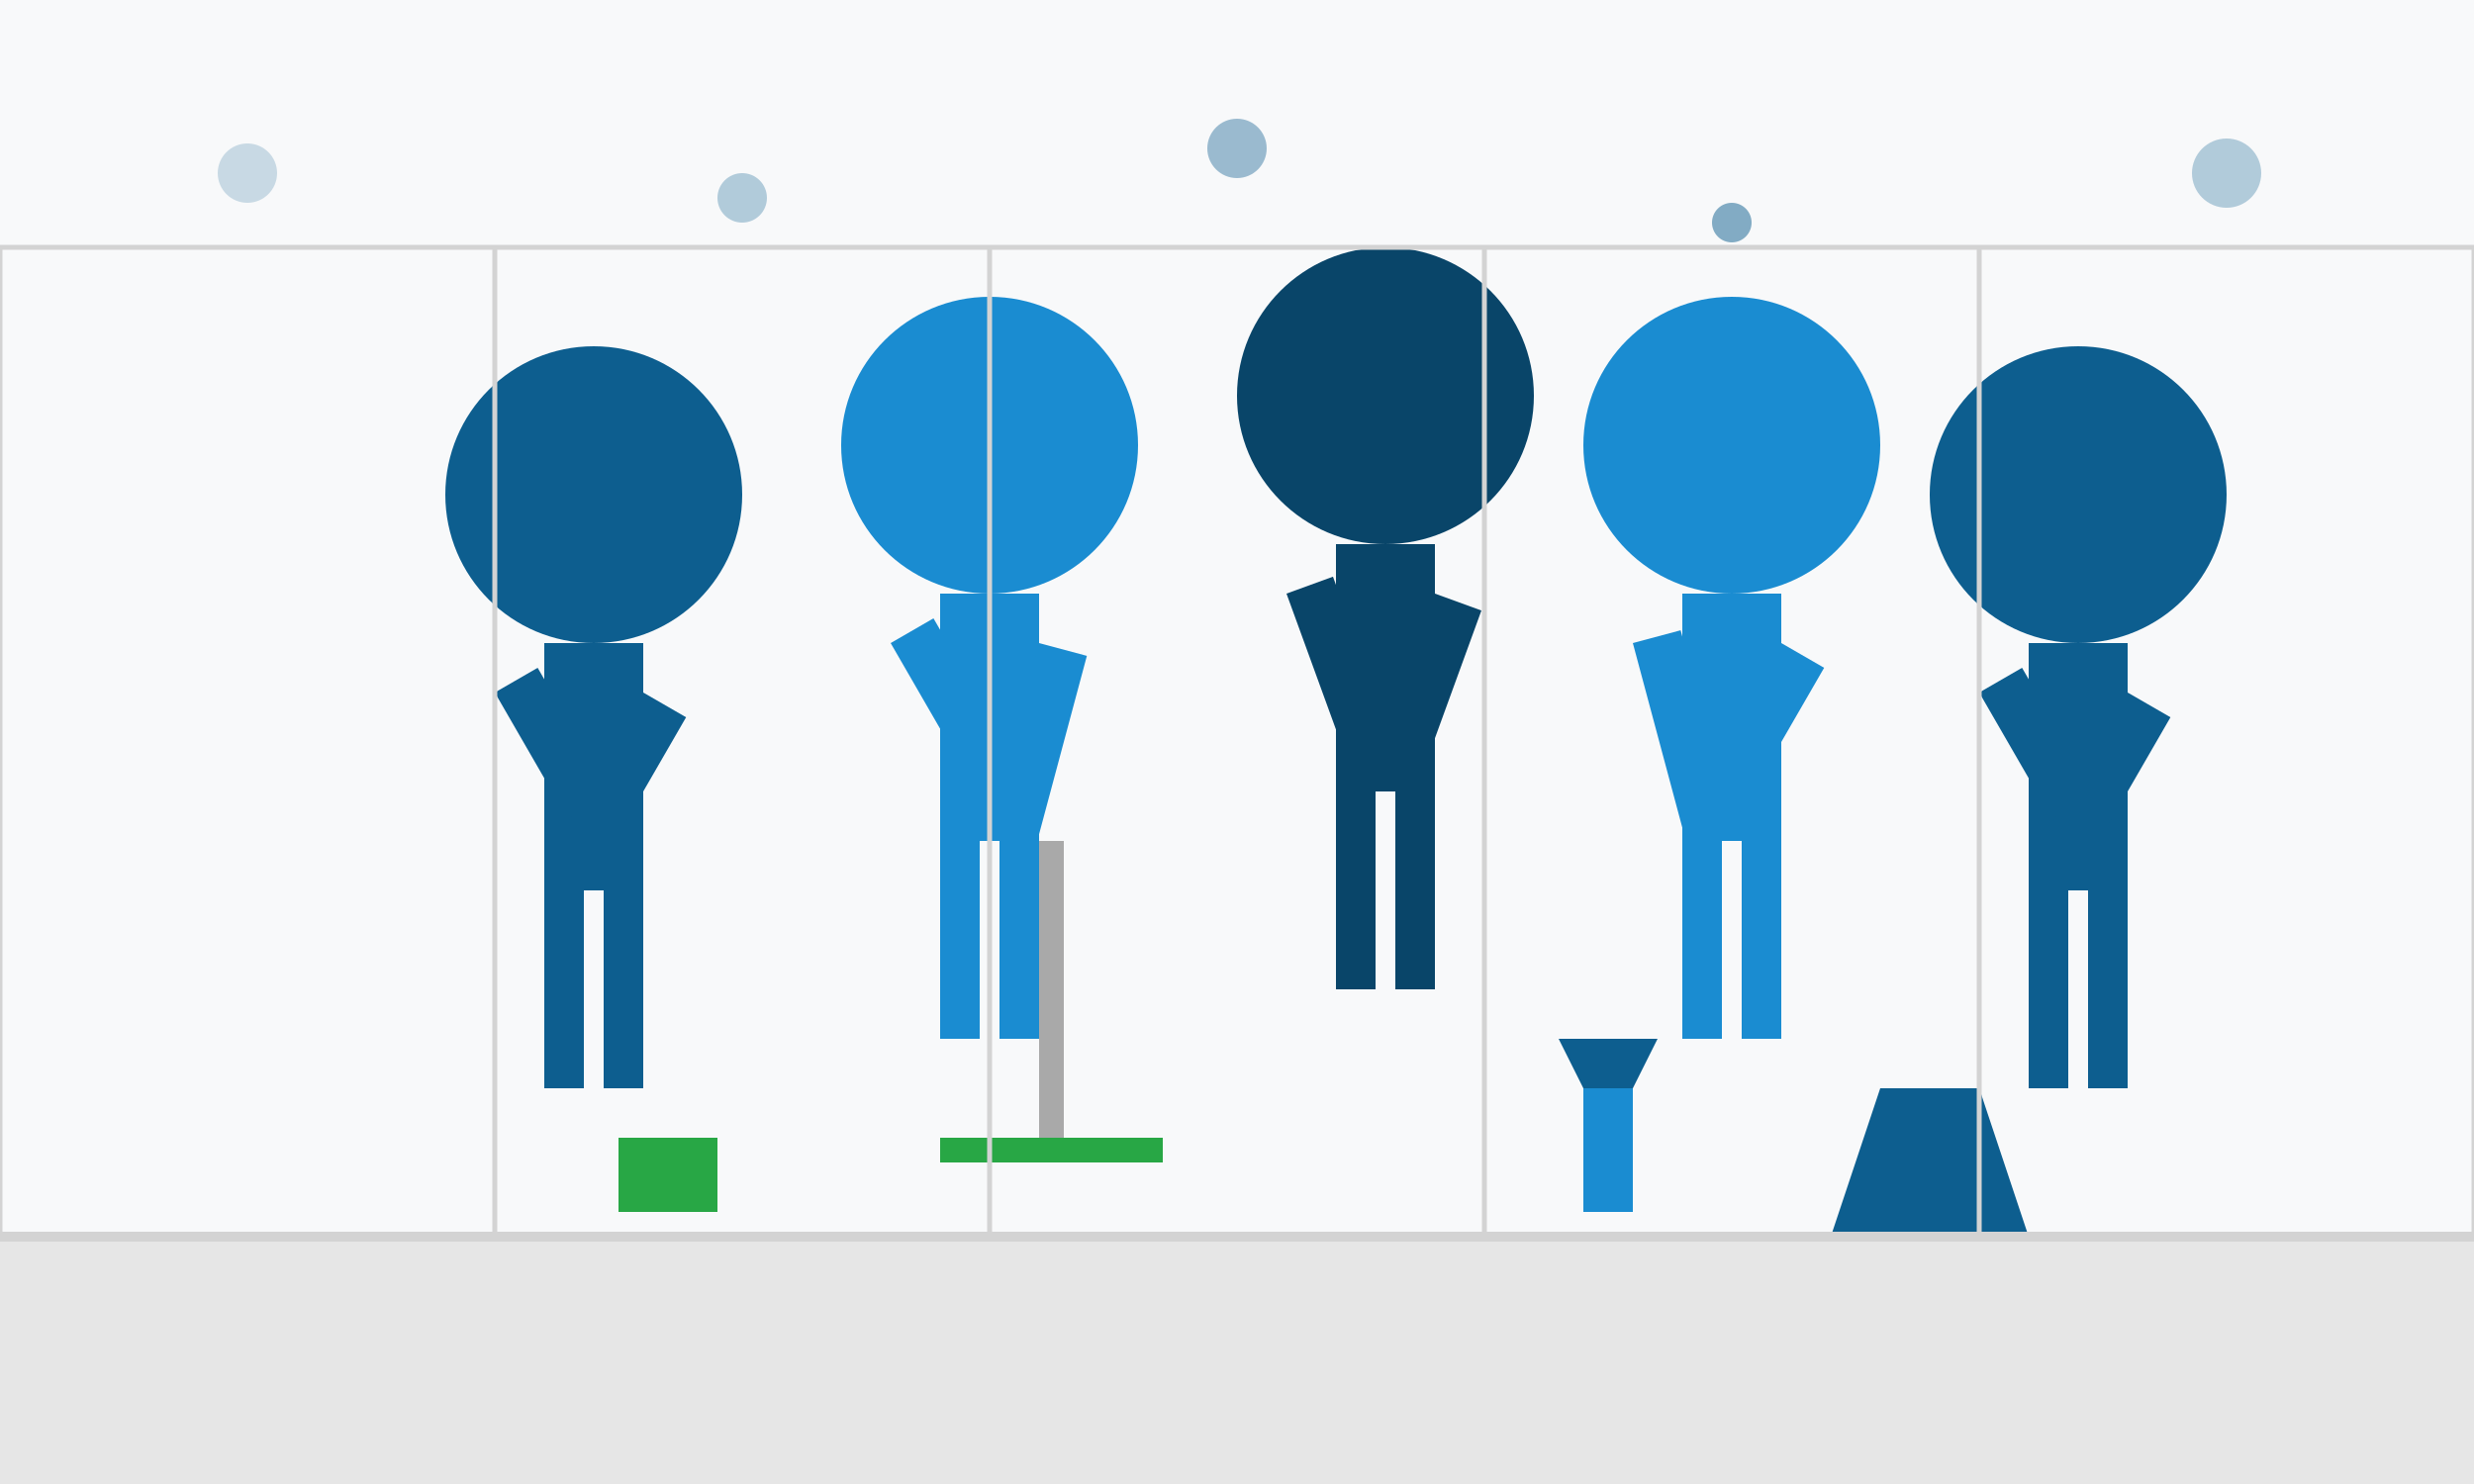
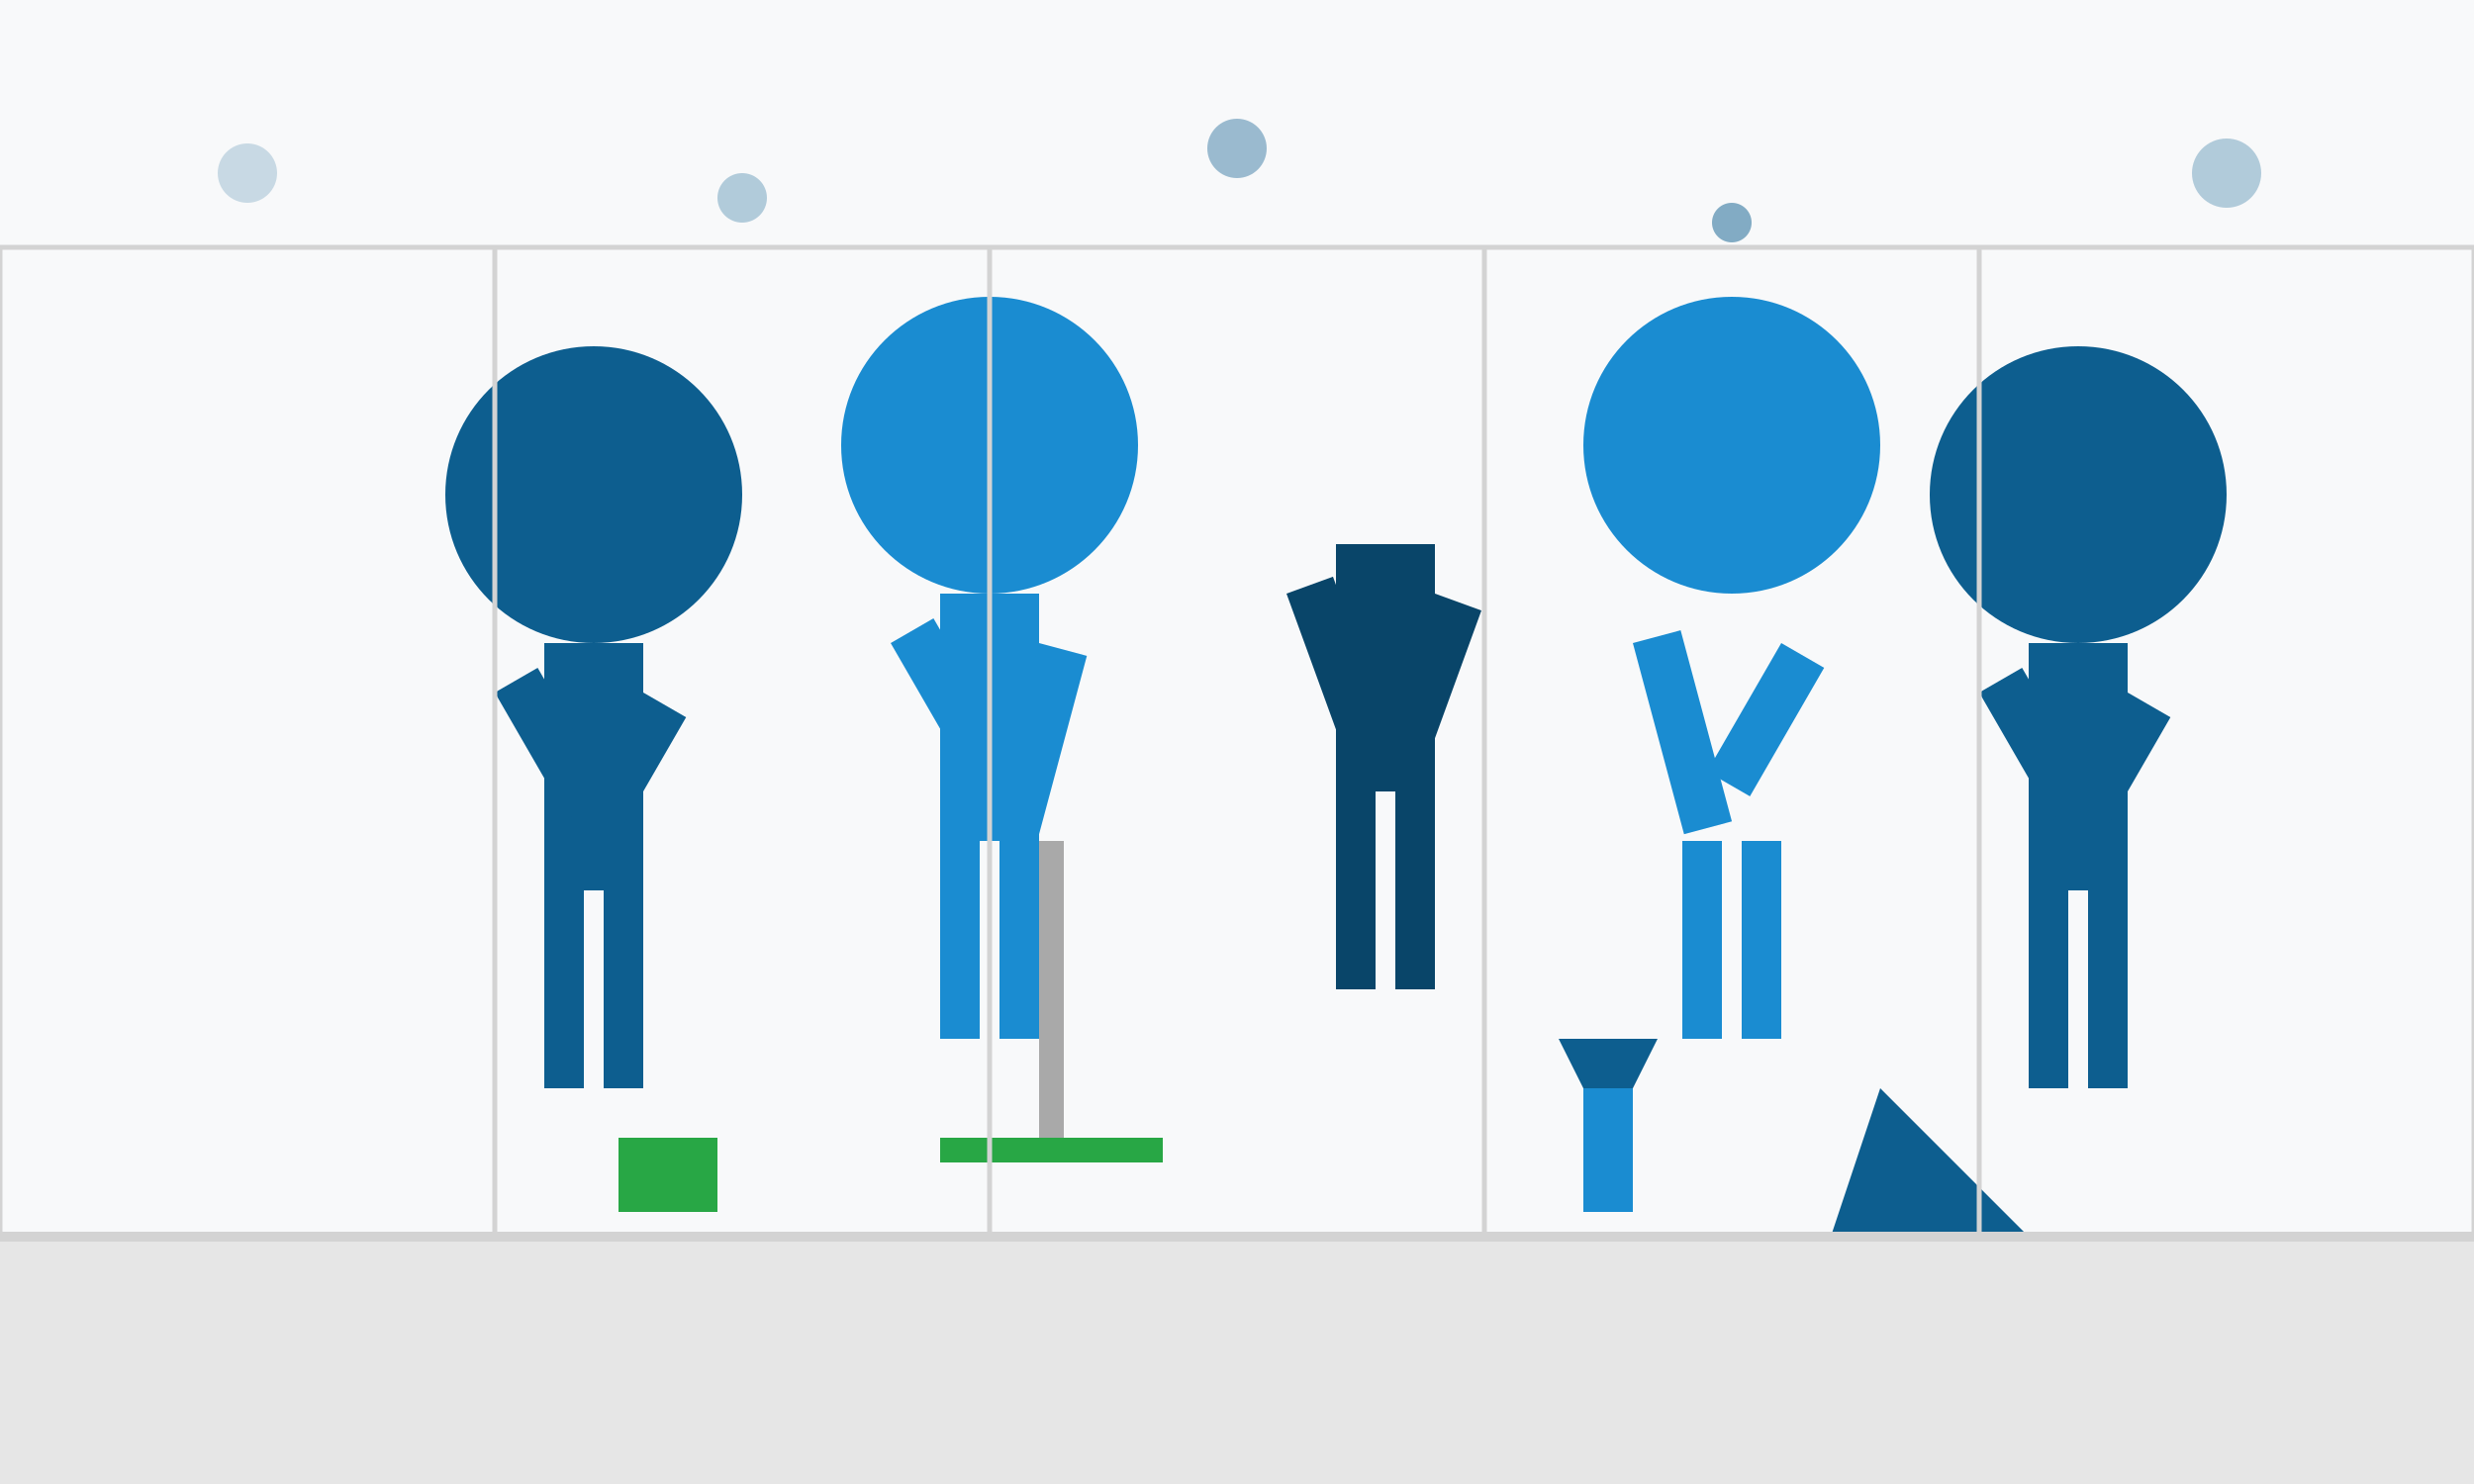
<svg xmlns="http://www.w3.org/2000/svg" width="500" height="300" viewBox="0 0 500 300">
  <rect width="500" height="300" fill="#f8f9fa" />
  <circle cx="120" cy="100" r="30" fill="#0d5e8f" />
  <rect x="110" y="130" width="20" height="50" fill="#0d5e8f" />
  <rect x="100" y="140" width="10" height="30" fill="#0d5e8f" transform="rotate(-30 100 140)" />
  <rect x="130" y="140" width="10" height="30" fill="#0d5e8f" transform="rotate(30 130 140)" />
  <rect x="110" y="180" width="8" height="40" fill="#0d5e8f" />
  <rect x="122" y="180" width="8" height="40" fill="#0d5e8f" />
  <circle cx="200" cy="90" r="30" fill="#1a8cd1" />
  <rect x="190" y="120" width="20" height="50" fill="#1a8cd1" />
  <rect x="180" y="130" width="10" height="30" fill="#1a8cd1" transform="rotate(-30 180 130)" />
  <rect x="210" y="130" width="10" height="40" fill="#1a8cd1" transform="rotate(15 210 130)" />
  <rect x="190" y="170" width="8" height="40" fill="#1a8cd1" />
  <rect x="202" y="170" width="8" height="40" fill="#1a8cd1" />
-   <circle cx="280" cy="80" r="30" fill="#094569" />
  <rect x="270" y="110" width="20" height="50" fill="#094569" />
  <rect x="260" y="120" width="10" height="35" fill="#094569" transform="rotate(-20 260 120)" />
  <rect x="290" y="120" width="10" height="35" fill="#094569" transform="rotate(20 290 120)" />
  <rect x="270" y="160" width="8" height="40" fill="#094569" />
  <rect x="282" y="160" width="8" height="40" fill="#094569" />
  <circle cx="350" cy="90" r="30" fill="#1a8cd1" />
-   <rect x="340" y="120" width="20" height="50" fill="#1a8cd1" />
  <rect x="330" y="130" width="10" height="40" fill="#1a8cd1" transform="rotate(-15 330 130)" />
  <rect x="360" y="130" width="10" height="30" fill="#1a8cd1" transform="rotate(30 360 130)" />
  <rect x="340" y="170" width="8" height="40" fill="#1a8cd1" />
  <rect x="352" y="170" width="8" height="40" fill="#1a8cd1" />
  <circle cx="420" cy="100" r="30" fill="#0d5e8f" />
  <rect x="410" y="130" width="20" height="50" fill="#0d5e8f" />
  <rect x="400" y="140" width="10" height="30" fill="#0d5e8f" transform="rotate(-30 400 140)" />
  <rect x="430" y="140" width="10" height="30" fill="#0d5e8f" transform="rotate(30 430 140)" />
  <rect x="410" y="180" width="8" height="40" fill="#0d5e8f" />
  <rect x="422" y="180" width="8" height="40" fill="#0d5e8f" />
  <rect x="210" y="170" width="5" height="60" fill="#a9a9a9" />
  <rect x="190" y="230" width="45" height="5" fill="#28a745" />
-   <path d="M380 220 L370 250 L410 250 L400 220 Z" fill="#0d5e8f" />
+   <path d="M380 220 L370 250 L410 250 Z" fill="#0d5e8f" />
  <rect x="125" y="230" width="20" height="15" fill="#28a745" />
  <rect x="320" y="220" width="10" height="25" fill="#1a8cd1" />
  <path d="M320 220 L315 210 L335 210 L330 220 Z" fill="#0d5e8f" />
  <rect x="0" y="250" width="500" height="50" fill="#e6e6e6" />
  <line x1="0" y1="250" x2="500" y2="250" stroke="#d3d3d3" stroke-width="2" />
  <rect x="0" y="50" width="500" height="200" fill="none" stroke="#d3d3d3" stroke-width="1" />
  <line x1="100" y1="50" x2="100" y2="250" stroke="#d3d3d3" stroke-width="1" />
  <line x1="200" y1="50" x2="200" y2="250" stroke="#d3d3d3" stroke-width="1" />
  <line x1="300" y1="50" x2="300" y2="250" stroke="#d3d3d3" stroke-width="1" />
  <line x1="400" y1="50" x2="400" y2="250" stroke="#d3d3d3" stroke-width="1" />
  <circle cx="150" cy="40" r="5" fill="#0d5e8f" opacity="0.3" />
  <circle cx="250" cy="30" r="6" fill="#0d5e8f" opacity="0.4" />
  <circle cx="350" cy="45" r="4" fill="#0d5e8f" opacity="0.5" />
  <circle cx="450" cy="35" r="7" fill="#0d5e8f" opacity="0.3" />
  <circle cx="50" cy="35" r="6" fill="#0d5e8f" opacity="0.2" />
</svg>